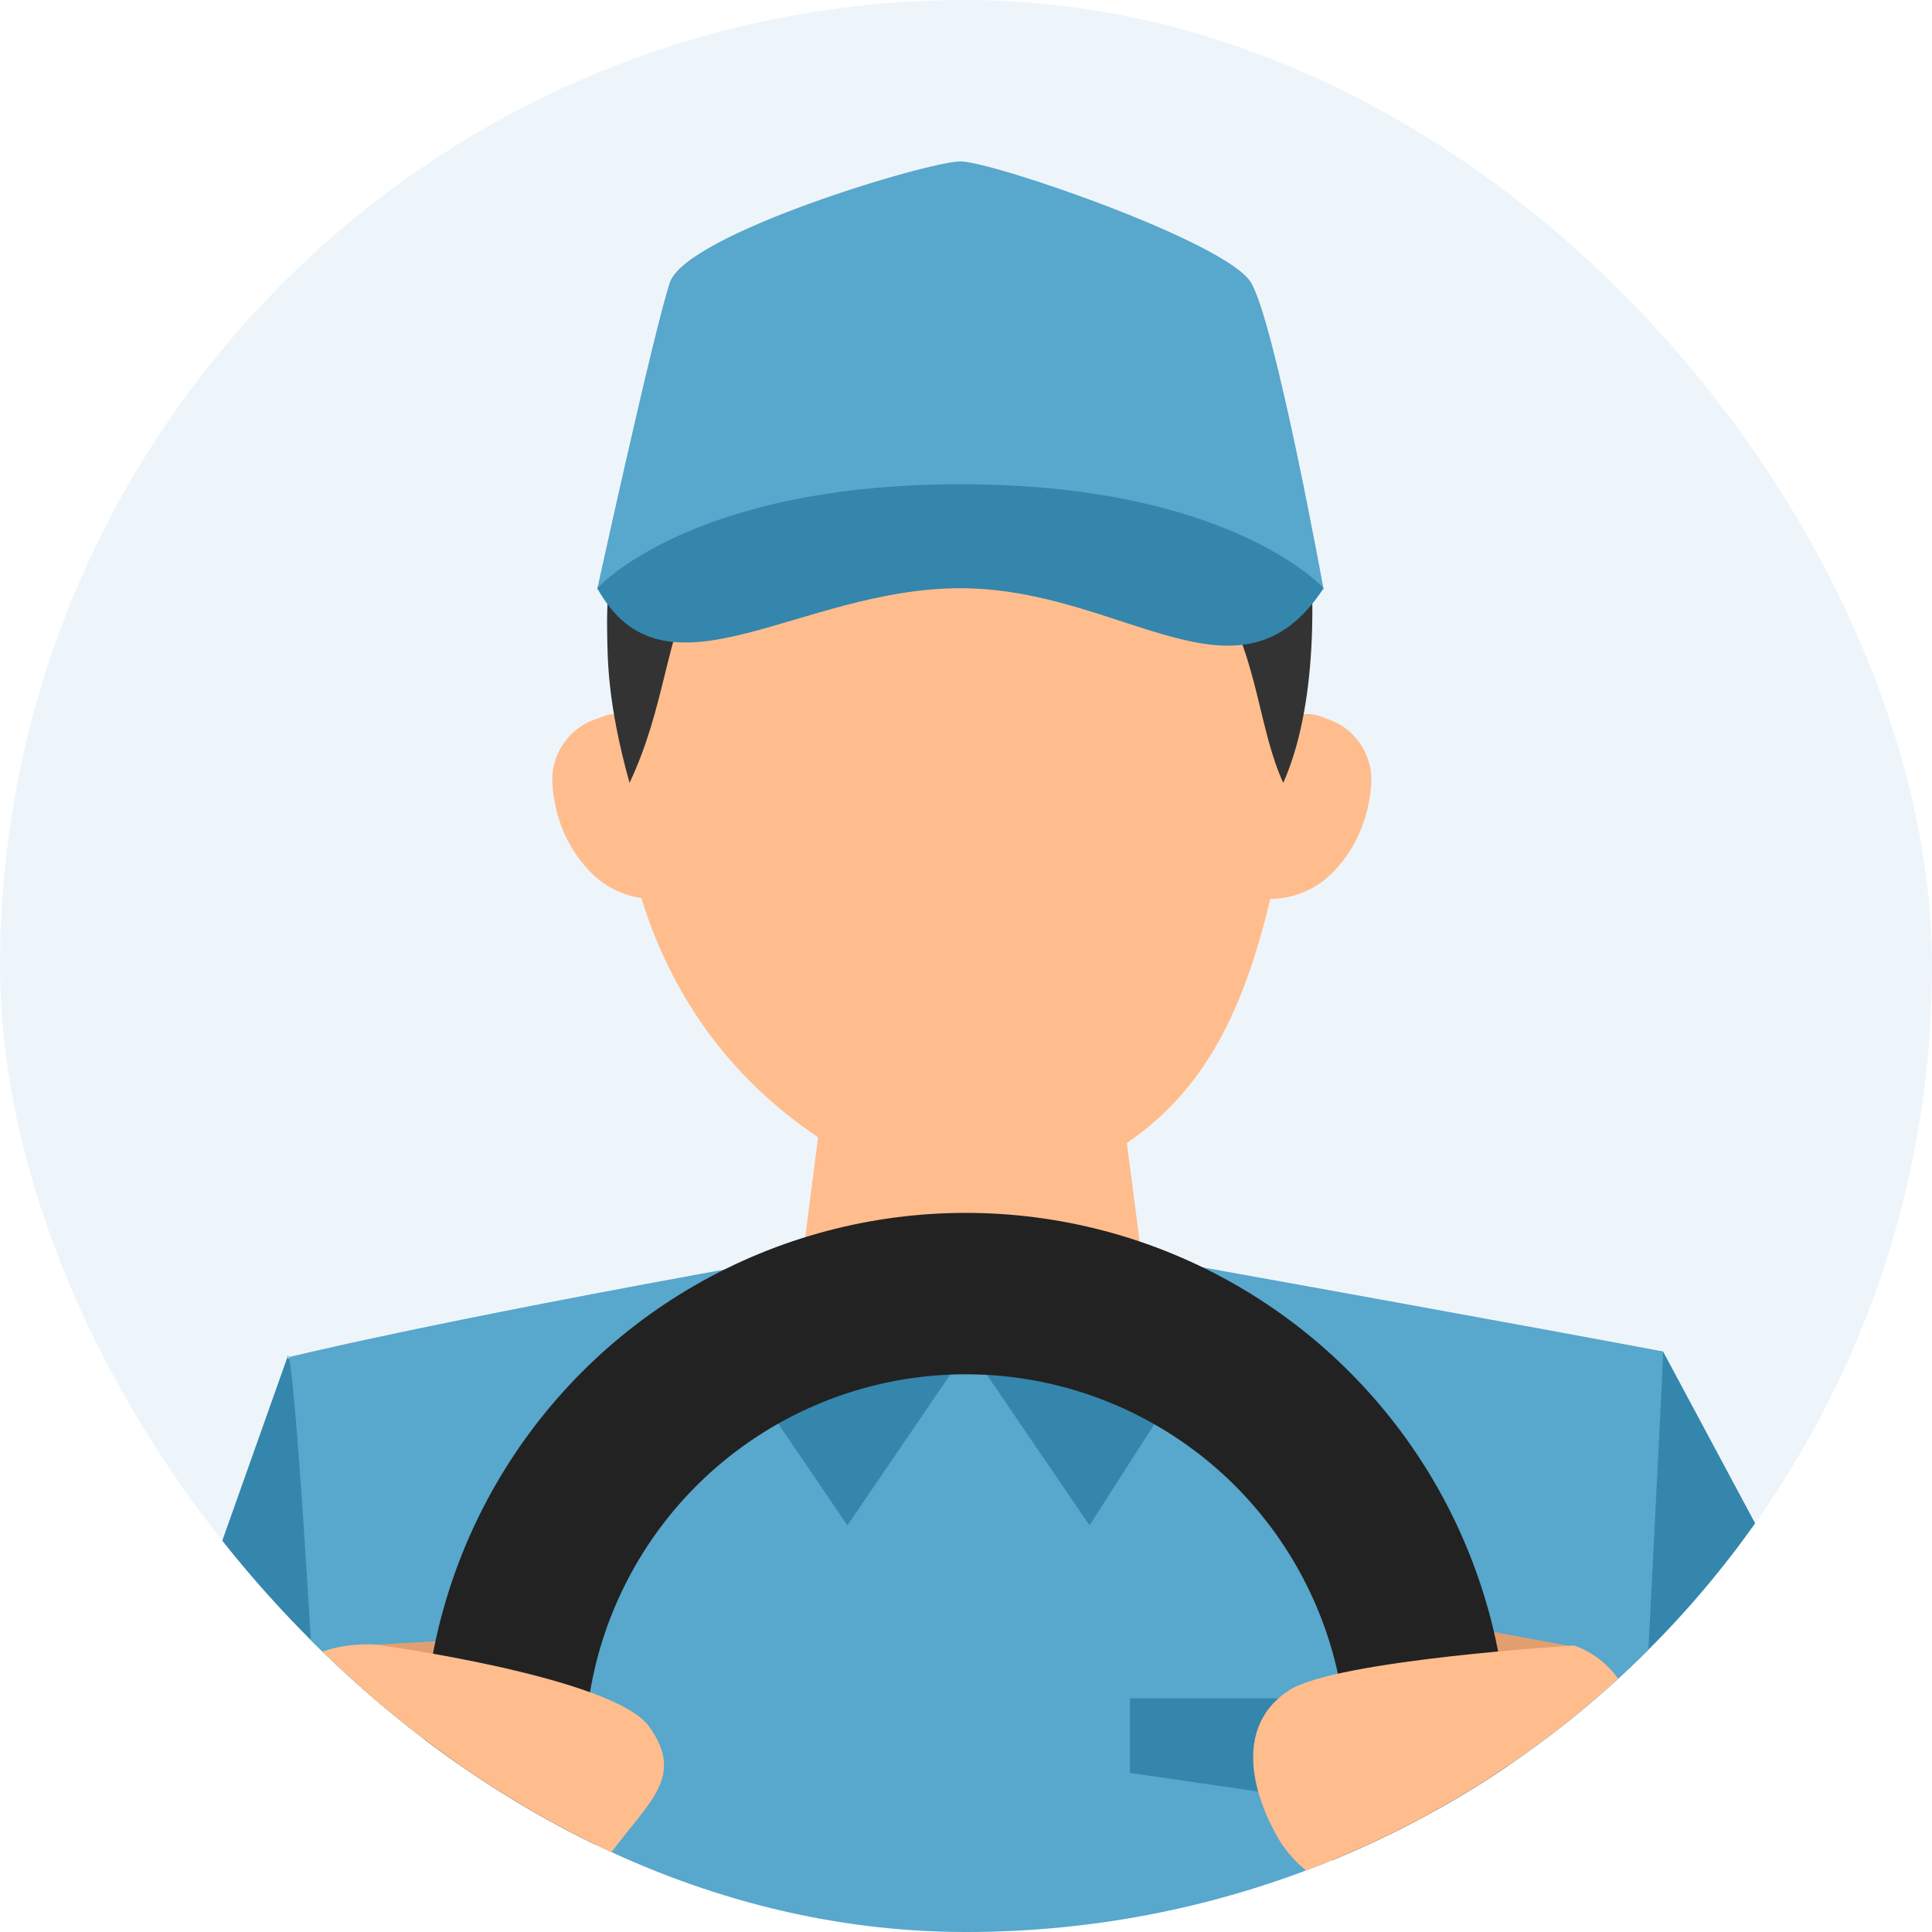
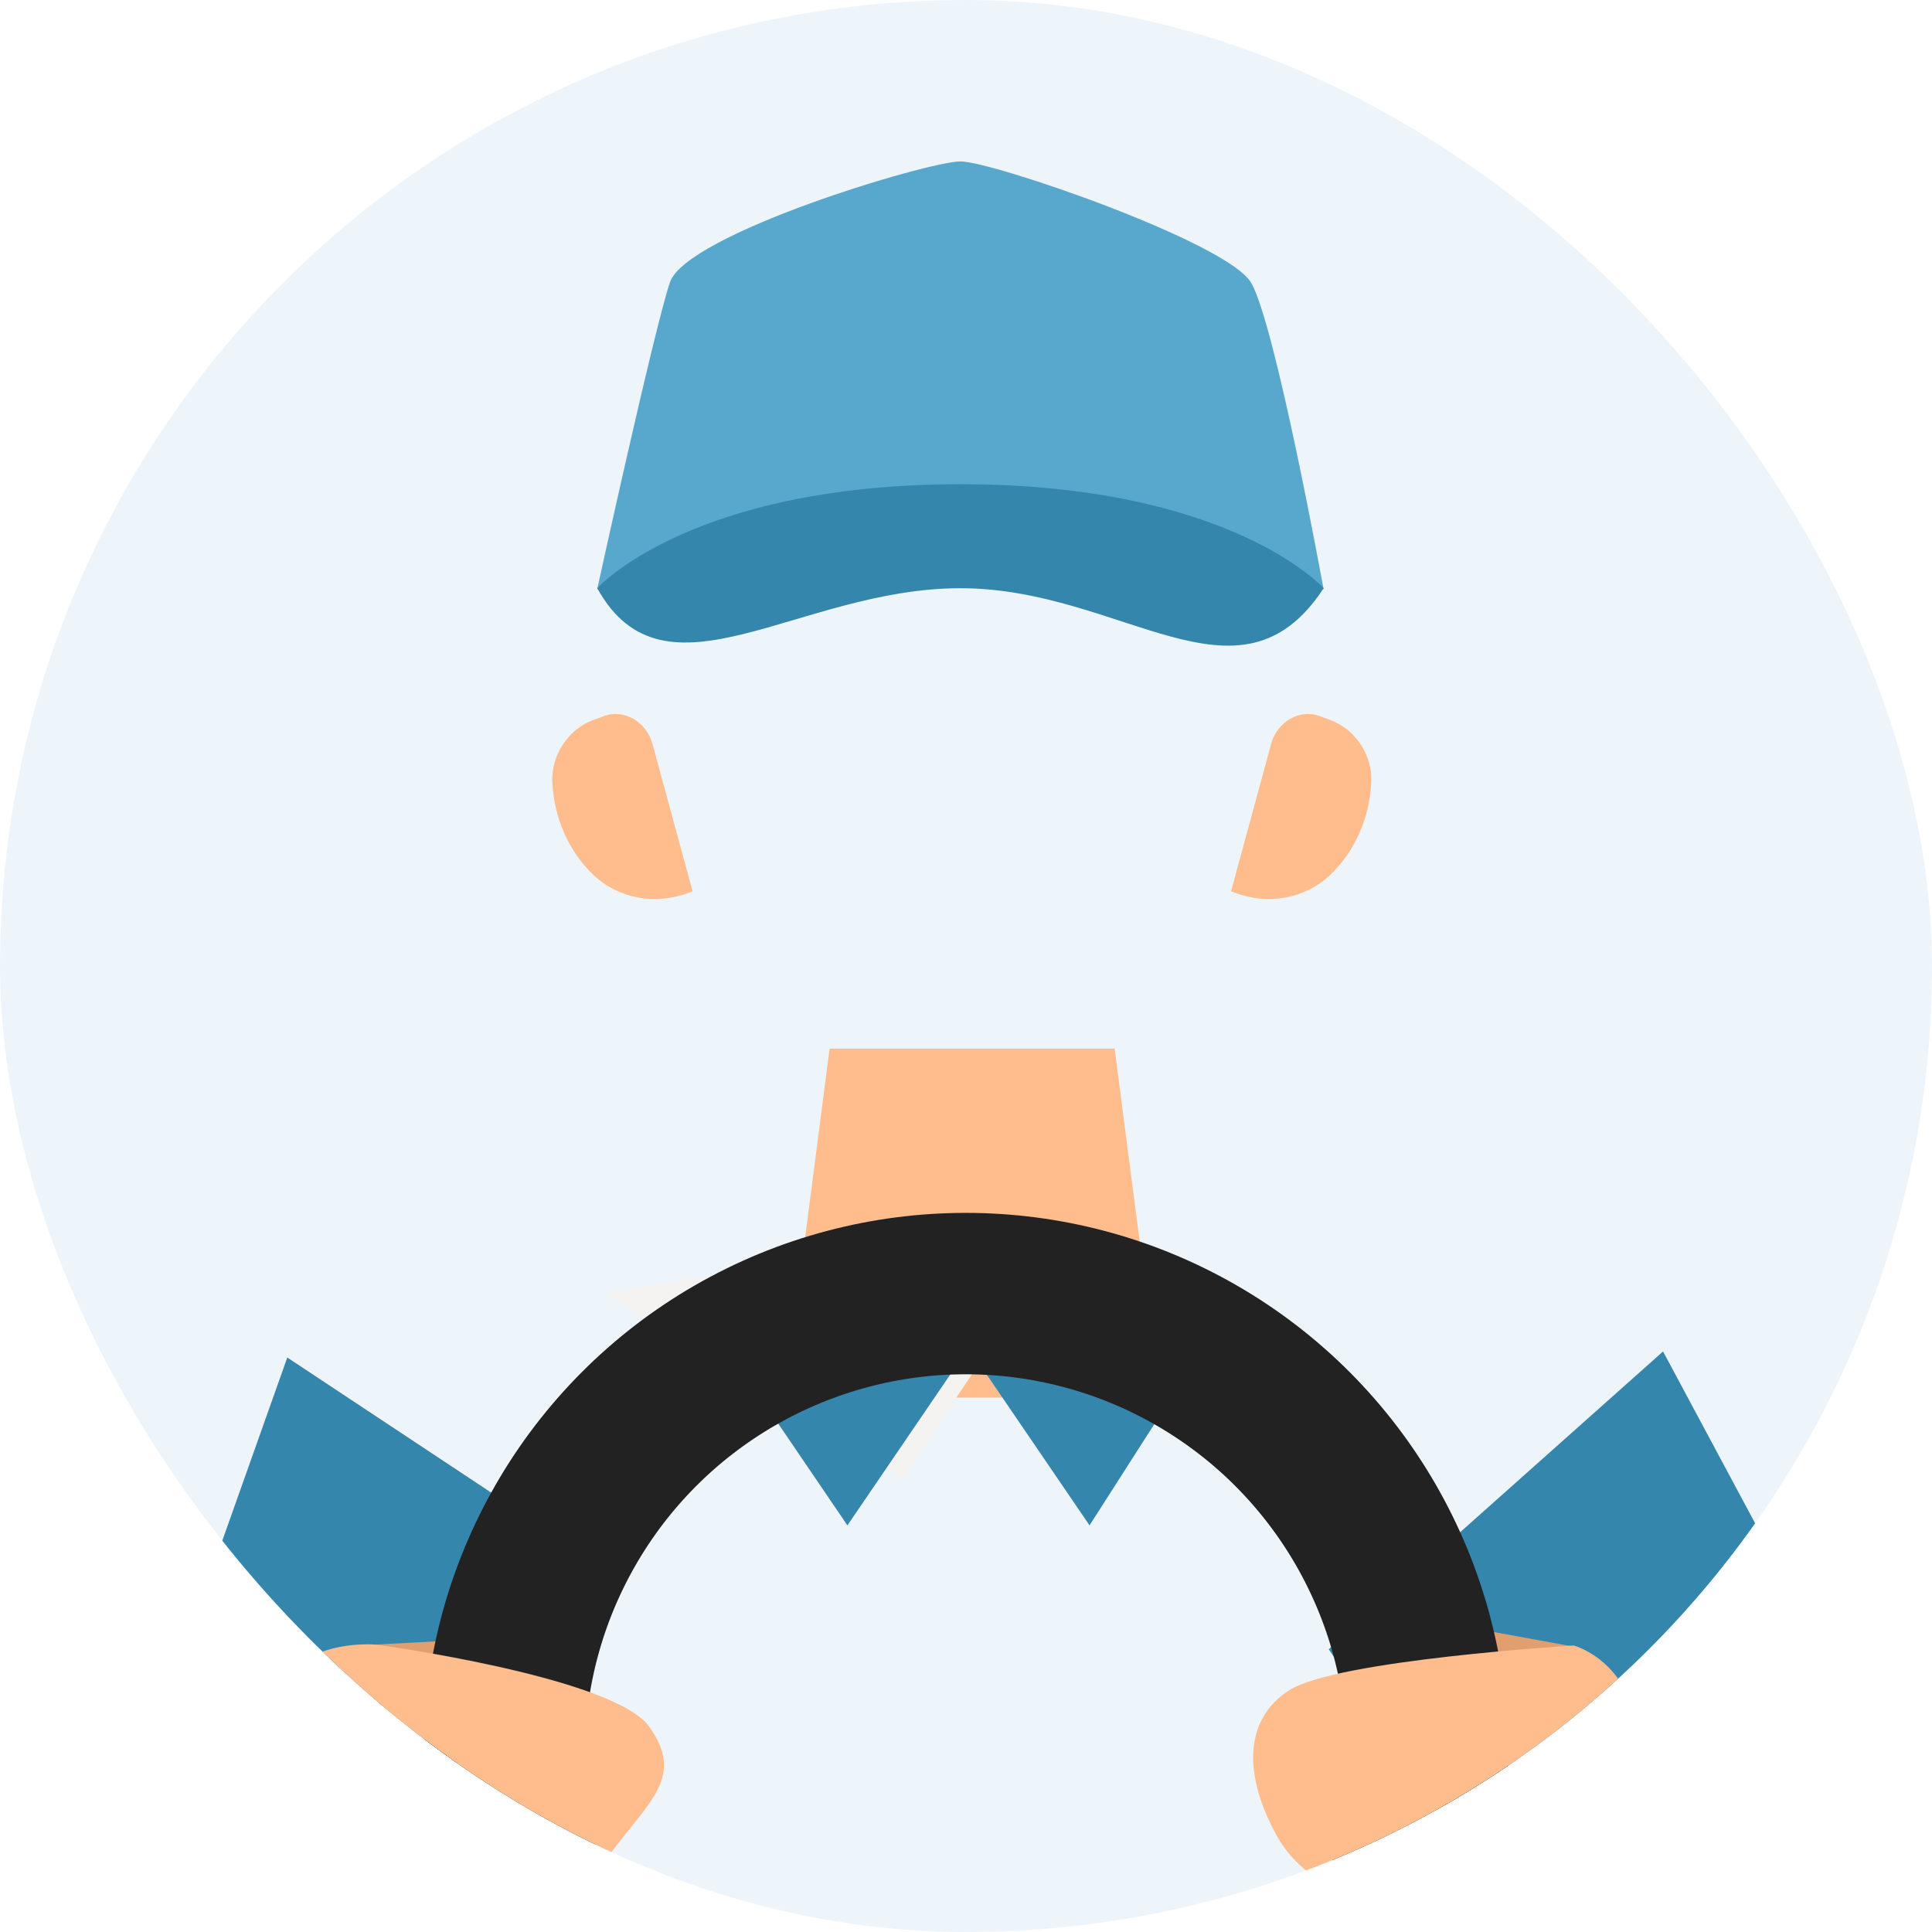
<svg xmlns="http://www.w3.org/2000/svg" width="104" height="104" viewBox="0 0 104 104" fill="none">
  <g clip-path="url(#clip0_1132_28360)">
    <rect width="104" height="104" rx="52" fill="#EEF5FA" />
    <path fill-rule="evenodd" clip-rule="evenodd" d="M108.231 143.55L71.527 88.78L89.522 72.749L127.606 143.821L108.231 143.55Z" fill="#3486AC" />
    <path fill-rule="evenodd" clip-rule="evenodd" d="M6.293 142.861L29.452 82.341L15.465 73.075L-10.74 146.913L6.293 142.861Z" fill="#3486AC" />
    <path fill-rule="evenodd" clip-rule="evenodd" d="M62.443 75.236H42.223L44.657 56.447H60.001L62.443 75.236Z" fill="#FFBD8E" />
-     <path d="M52.387 73.881L56.062 79.56L72.274 69.813L61.497 67.86L52.387 73.881Z" fill="#F4F3F1" />
    <path d="M52.386 73.881L48.579 79.56L32.6 69.674L43.19 67.775L52.386 73.881Z" fill="#F4F3F1" />
-     <path d="M87.065 120.973C89.755 69.549 89.523 72.749 89.523 72.749C89.523 72.749 81.661 71.262 63.457 67.992L63.24 68.201L51.265 69.946L40.918 67.992C22.73 71.254 15.465 73.075 15.465 73.075C15.465 73.075 15.868 68.302 18.496 120.973C20.807 167.205 18.861 180.819 18.861 180.819L89.794 179.873C89.794 179.873 84.98 160.751 87.065 120.973Z" fill="#58A7CC" />
-     <path d="M60.824 91.424H77.333V95.434L69.079 96.637L60.824 95.434V91.424Z" fill="#3486AC" />
-     <path fill-rule="evenodd" clip-rule="evenodd" d="M33.197 38.984C33.197 51.915 39.756 61.399 52.386 64.994C65.908 61.538 68.063 54.348 70.451 35.97C69.947 21.288 60.899 11.362 50.681 12.873C39.849 14.485 33.197 23.007 33.197 38.984Z" fill="#FFBD8E" />
    <path fill-rule="evenodd" clip-rule="evenodd" d="M37.283 47.979L37.081 48.056C35.251 48.738 33.298 48.374 31.948 47.103C30.623 45.84 29.832 44.066 29.731 42.129C29.654 40.672 30.569 39.27 31.918 38.767L32.499 38.55C33.615 38.131 34.809 38.89 35.12 40.029L37.283 47.979Z" fill="#FFBD8E" />
    <path fill-rule="evenodd" clip-rule="evenodd" d="M66.266 47.979L66.467 48.056C68.297 48.738 70.258 48.374 71.6 47.103C72.926 45.84 73.716 44.066 73.817 42.129C73.895 40.672 72.98 39.27 71.631 38.767L71.049 38.55C69.933 38.131 68.731 38.89 68.429 40.029L66.266 47.979Z" fill="#FFBD8E" />
-     <path fill-rule="evenodd" clip-rule="evenodd" d="M54.495 12.633C64.597 12.78 68.335 21.356 70.141 26.067C71.01 32.149 70.816 38.231 69.078 42.142C66.472 36.494 68.73 26.657 51.293 26.657C33.856 26.657 37.798 33.887 33.888 42.142C32.682 37.797 32.706 35.471 32.682 33.887C32.535 24.047 38.154 12.399 54.495 12.633Z" fill="#333333" />
    <path d="M71.249 31.715L51.699 29.542L32.148 31.715C32.148 31.715 35.19 17.812 36.059 15.206C36.927 12.599 49.961 8.689 51.699 8.689C53.436 8.689 66.035 13.033 67.339 15.206C68.642 17.378 71.249 31.715 71.249 31.715Z" fill="#58A7CC" />
    <path d="M51.7 31.664C60.438 31.664 66.704 38.621 71.251 31.664C71.251 31.664 66.249 26.067 51.7 26.067C37.152 26.067 32.15 31.664 32.15 31.664C35.788 38.24 42.971 31.664 51.7 31.664Z" fill="#3486AC" />
    <path d="M52.133 72.553L58.65 82.11L65.601 71.249L62.125 68.643L52.133 72.553Z" fill="#3486AC" />
    <path d="M52.133 72.553L45.616 82.111L38.23 71.249L43.009 69.077L52.133 72.553Z" fill="#3486AC" />
    <path fill-rule="evenodd" clip-rule="evenodd" d="M29.124 90.638L18.136 93.338L20.273 88.525L29.008 88.056L29.124 90.638Z" fill="#E19F70" />
    <path fill-rule="evenodd" clip-rule="evenodd" d="M73.3 89.215L83.939 93.438L84.854 88.665L73.77 86.637L73.3 89.215Z" fill="#E19F70" />
    <circle cx="51.987" cy="94.487" r="24.853" stroke="#222222" stroke-width="8.689" />
    <path fill-rule="evenodd" clip-rule="evenodd" d="M28.069 102.397L14.196 94.327C14.196 94.327 14.196 94.327 14.513 92.306C15.191 88.023 20.275 88.533 20.275 88.533C20.275 88.533 33.022 90.261 34.946 92.944C36.87 95.627 34.969 96.944 32.891 99.735C31.036 102.219 28.069 102.397 28.069 102.397Z" fill="#FFBD8E" />
    <path fill-rule="evenodd" clip-rule="evenodd" d="M73.173 102.121L88.004 96.455C88.004 96.455 88.194 95.931 88.155 93.863C88.068 89.475 84.715 88.578 84.715 88.578C84.715 88.578 71.938 89.354 69.399 90.984C66.859 92.615 67.011 95.698 68.708 98.784C70.223 101.539 73.173 102.121 73.173 102.121Z" fill="#FFBD8E" />
  </g>
  <defs>
    <clipPath id="clip0_1132_28360">
      <rect width="104" height="104" rx="52" fill="white" />
    </clipPath>
  </defs>
</svg>